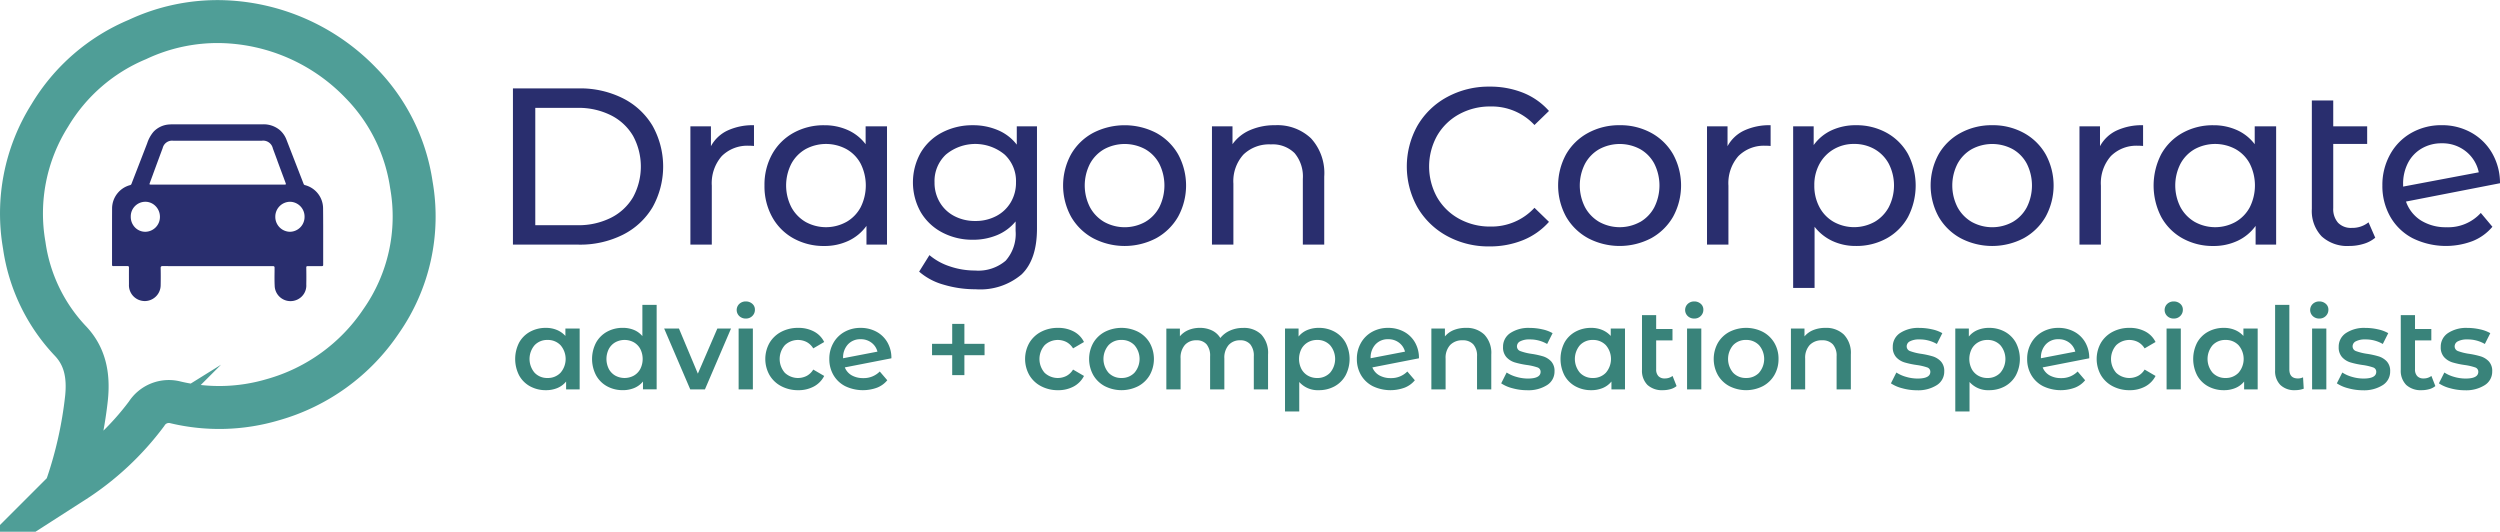
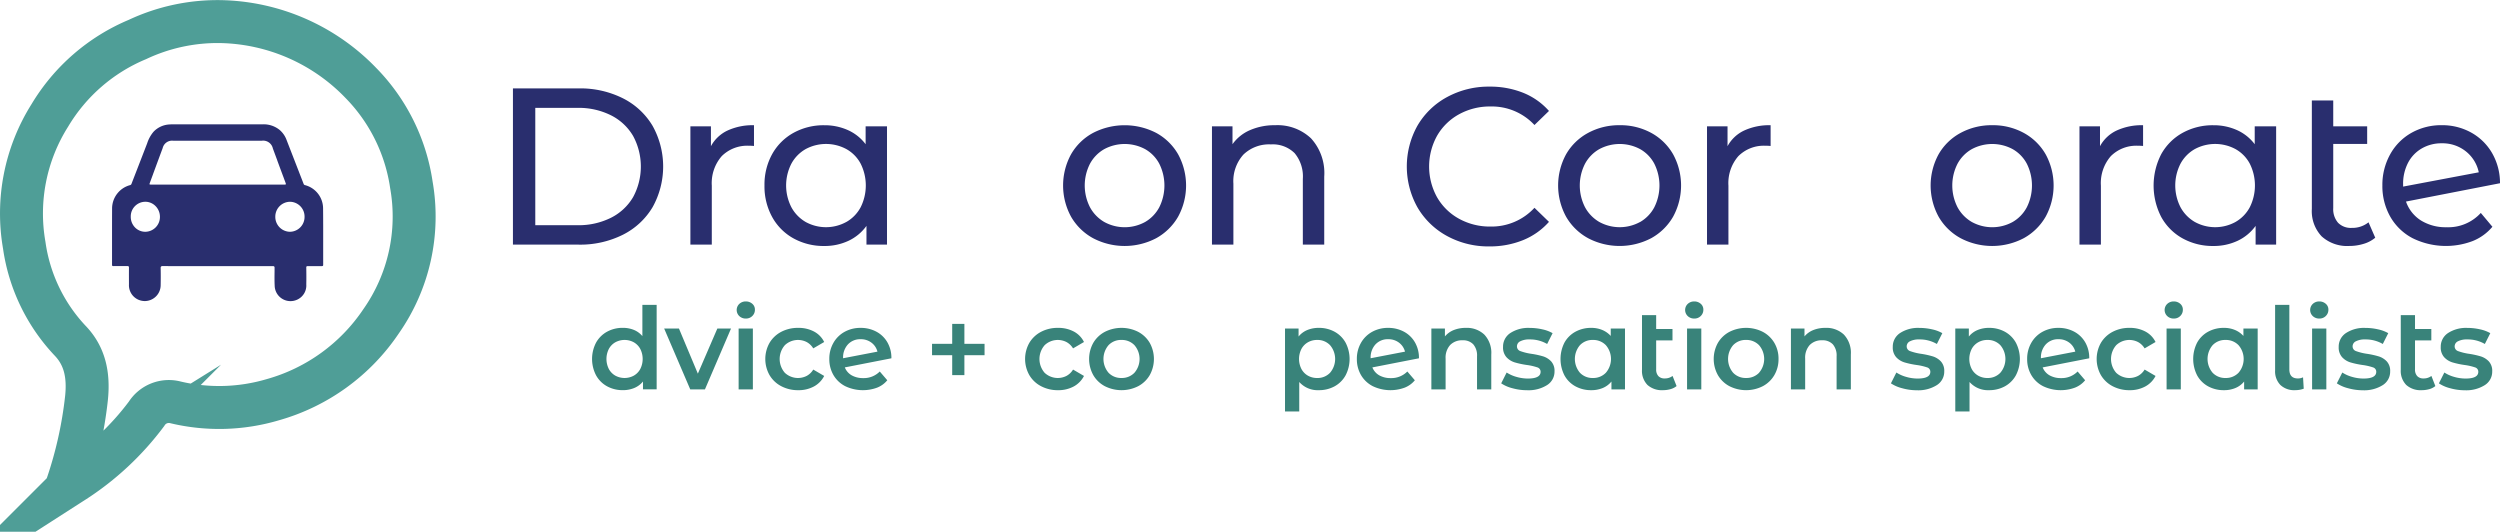
<svg xmlns="http://www.w3.org/2000/svg" width="291.059" height="61.908" viewBox="0 0 291.059 61.908">
  <g id="dragon_logo_copy" data-name="dragon logo copy" transform="translate(-16.42 -19.661)">
    <g id="Group_5711" data-name="Group 5711" transform="translate(76.138 29.744)">
      <g id="Group_5710" data-name="Group 5710" transform="translate(0 0)">
        <path id="Path_15025" data-name="Path 15025" d="M111.187,34.725h7.666a11.081,11.081,0,0,1,5.119,1.144,8.4,8.4,0,0,1,3.469,3.209,9.724,9.724,0,0,1,0,9.484,8.4,8.4,0,0,1-3.469,3.209,11.084,11.084,0,0,1-5.119,1.144h-7.666ZM118.7,50.653a8.415,8.415,0,0,0,3.885-.858,6.2,6.2,0,0,0,2.585-2.4,7.474,7.474,0,0,0,0-7.145,6.207,6.207,0,0,0-2.585-2.4,8.413,8.413,0,0,0-3.885-.858h-4.911V50.653Z" transform="translate(-111.187 -34.517)" fill="#292e6e" />
        <path id="Path_15026" data-name="Path 15026" d="M148.812,42.262a6.983,6.983,0,0,1,3.092-.624v2.417a5.005,5.005,0,0,0-.572-.026,4.2,4.2,0,0,0-3.183,1.209,4.783,4.783,0,0,0-1.157,3.443v6.86H144.5V41.768h2.391v2.313A4.253,4.253,0,0,1,148.812,42.262Z" transform="translate(-123.84 -37.143)" fill="#292e6e" />
        <path id="Path_15027" data-name="Path 15027" d="M172.675,41.769V55.541h-2.391V53.358a5.4,5.4,0,0,1-2.1,1.741,6.517,6.517,0,0,1-2.806.6,7.235,7.235,0,0,1-3.586-.884,6.327,6.327,0,0,1-2.481-2.481,7.389,7.389,0,0,1-.9-3.677,7.313,7.313,0,0,1,.9-3.664,6.359,6.359,0,0,1,2.481-2.468,7.243,7.243,0,0,1,3.586-.884,6.605,6.605,0,0,1,2.729.559,5.3,5.3,0,0,1,2.079,1.65V41.769ZM167.946,52.9a4.284,4.284,0,0,0,1.663-1.715,5.666,5.666,0,0,0,0-5.067,4.2,4.2,0,0,0-1.663-1.7,5.006,5.006,0,0,0-4.742,0,4.312,4.312,0,0,0-1.663,1.7,5.558,5.558,0,0,0,0,5.067A4.4,4.4,0,0,0,163.2,52.9a4.912,4.912,0,0,0,4.742,0Z" transform="translate(-129.125 -37.143)" fill="#292e6e" />
-         <path id="Path_15028" data-name="Path 15028" d="M200.72,41.769v11.9q0,3.612-1.793,5.34a7.439,7.439,0,0,1-5.353,1.728,12.818,12.818,0,0,1-3.716-.533A7.359,7.359,0,0,1,187,58.685l1.2-1.923a7.053,7.053,0,0,0,2.378,1.312,9.029,9.029,0,0,0,2.923.481,4.906,4.906,0,0,0,3.573-1.143,4.7,4.7,0,0,0,1.157-3.482V52.839a5.513,5.513,0,0,1-2.17,1.6,7.227,7.227,0,0,1-2.793.533,7.526,7.526,0,0,1-3.573-.845,6.275,6.275,0,0,1-2.507-2.365,7.069,7.069,0,0,1,0-6.938,6.194,6.194,0,0,1,2.507-2.352,7.621,7.621,0,0,1,3.573-.832,7.3,7.3,0,0,1,2.9.572,5.386,5.386,0,0,1,2.2,1.689V41.769h2.365Zm-4.742,10.446a4.228,4.228,0,0,0,1.689-1.6,4.462,4.462,0,0,0,.61-2.326,4.215,4.215,0,0,0-1.325-3.235,5.348,5.348,0,0,0-6.834,0,4.215,4.215,0,0,0-1.325,3.235,4.456,4.456,0,0,0,.611,2.326,4.22,4.22,0,0,0,1.689,1.6,5.158,5.158,0,0,0,2.455.572A5.1,5.1,0,0,0,195.978,52.214Z" transform="translate(-139.709 -37.143)" fill="#292e6e" />
        <path id="Path_15029" data-name="Path 15029" d="M217.954,54.787a6.588,6.588,0,0,1-2.559-2.507,7.581,7.581,0,0,1,0-7.249,6.5,6.5,0,0,1,2.559-2.494,8.013,8.013,0,0,1,7.367,0,6.537,6.537,0,0,1,2.546,2.494,7.58,7.58,0,0,1,0,7.249,6.621,6.621,0,0,1-2.546,2.507,7.911,7.911,0,0,1-7.367,0Zm6.067-1.883a4.31,4.31,0,0,0,1.65-1.715,5.666,5.666,0,0,0,0-5.067,4.225,4.225,0,0,0-1.65-1.7,5.032,5.032,0,0,0-4.755,0,4.312,4.312,0,0,0-1.663,1.7,5.558,5.558,0,0,0,0,5.067,4.4,4.4,0,0,0,1.663,1.715,4.937,4.937,0,0,0,4.755,0Z" transform="translate(-150.421 -37.143)" fill="#292e6e" />
        <path id="Path_15030" data-name="Path 15030" d="M253.945,43.159a5.981,5.981,0,0,1,1.546,4.456V55.54H253V47.9a4.231,4.231,0,0,0-.962-3.015,3.614,3.614,0,0,0-2.754-1.013,4.293,4.293,0,0,0-3.2,1.183,4.62,4.62,0,0,0-1.169,3.391V55.54h-2.495V41.768h2.391v2.079a4.846,4.846,0,0,1,2.04-1.637,7.134,7.134,0,0,1,2.923-.572A5.691,5.691,0,0,1,253.945,43.159Z" transform="translate(-161.037 -37.143)" fill="#292e6e" />
        <path id="Path_15031" data-name="Path 15031" d="M283.69,51.786a8.891,8.891,0,0,1-3.443-3.326,9.739,9.739,0,0,1,0-9.537A8.867,8.867,0,0,1,283.7,35.6a10.115,10.115,0,0,1,4.937-1.209,10.318,10.318,0,0,1,3.9.714,7.983,7.983,0,0,1,3.014,2.118l-1.689,1.637a6.778,6.778,0,0,0-5.119-2.157,7.419,7.419,0,0,0-3.664.909,6.6,6.6,0,0,0-2.56,2.508,7.382,7.382,0,0,0,0,7.145,6.6,6.6,0,0,0,2.56,2.508,7.413,7.413,0,0,0,3.664.909,6.788,6.788,0,0,0,5.119-2.183l1.689,1.637a8.088,8.088,0,0,1-3.027,2.131,10.247,10.247,0,0,1-3.911.727A10.029,10.029,0,0,1,283.69,51.786Z" transform="translate(-174.932 -34.389)" fill="#292e6e" />
        <path id="Path_15032" data-name="Path 15032" d="M310.891,54.787a6.589,6.589,0,0,1-2.56-2.507,7.585,7.585,0,0,1,0-7.249,6.5,6.5,0,0,1,2.56-2.494,7.557,7.557,0,0,1,3.689-.9,7.481,7.481,0,0,1,3.677.9A6.537,6.537,0,0,1,320.8,45.03a7.585,7.585,0,0,1,0,7.249,6.621,6.621,0,0,1-2.546,2.507,7.911,7.911,0,0,1-7.367,0Zm6.068-1.883a4.3,4.3,0,0,0,1.65-1.715,5.667,5.667,0,0,0,0-5.067,4.225,4.225,0,0,0-1.65-1.7,5.032,5.032,0,0,0-4.755,0,4.316,4.316,0,0,0-1.663,1.7,5.563,5.563,0,0,0,0,5.067A4.4,4.4,0,0,0,312.2,52.9a4.937,4.937,0,0,0,4.755,0Z" transform="translate(-185.724 -37.143)" fill="#292e6e" />
        <path id="Path_15033" data-name="Path 15033" d="M339.671,42.262a6.981,6.981,0,0,1,3.092-.624v2.417a5.006,5.006,0,0,0-.572-.026,4.194,4.194,0,0,0-3.183,1.209,4.783,4.783,0,0,0-1.156,3.443v6.86h-2.494V41.768h2.39v2.313A4.256,4.256,0,0,1,339.671,42.262Z" transform="translate(-196.34 -37.143)" fill="#292e6e" />
-         <path id="Path_15034" data-name="Path 15034" d="M362.42,42.522A6.363,6.363,0,0,1,364.9,44.99a7.96,7.96,0,0,1,0,7.341,6.331,6.331,0,0,1-2.481,2.481,7.239,7.239,0,0,1-3.586.884,6.375,6.375,0,0,1-2.715-.572,5.64,5.64,0,0,1-2.092-1.663v7.12h-2.494V41.768h2.39v2.183a5.3,5.3,0,0,1,2.1-1.728,6.649,6.649,0,0,1,2.806-.585A7.245,7.245,0,0,1,362.42,42.522ZM361,52.9a4.4,4.4,0,0,0,1.663-1.715,5.558,5.558,0,0,0,0-5.067,4.308,4.308,0,0,0-1.663-1.7,4.731,4.731,0,0,0-2.378-.6,4.61,4.61,0,0,0-2.352.61,4.428,4.428,0,0,0-1.663,1.7,5.074,5.074,0,0,0-.61,2.52,5.226,5.226,0,0,0,.6,2.533,4.276,4.276,0,0,0,1.663,1.715,4.911,4.911,0,0,0,4.742,0Z" transform="translate(-202.485 -37.143)" fill="#292e6e" />
        <path id="Path_15035" data-name="Path 15035" d="M380.825,54.787a6.589,6.589,0,0,1-2.56-2.507,7.585,7.585,0,0,1,0-7.249,6.5,6.5,0,0,1,2.56-2.494,7.557,7.557,0,0,1,3.689-.9,7.481,7.481,0,0,1,3.677.9,6.537,6.537,0,0,1,2.546,2.494,7.585,7.585,0,0,1,0,7.249,6.621,6.621,0,0,1-2.546,2.507,7.911,7.911,0,0,1-7.367,0Zm6.067-1.883a4.3,4.3,0,0,0,1.65-1.715,5.666,5.666,0,0,0,0-5.067,4.225,4.225,0,0,0-1.65-1.7,5.032,5.032,0,0,0-4.755,0,4.316,4.316,0,0,0-1.663,1.7,5.563,5.563,0,0,0,0,5.067,4.4,4.4,0,0,0,1.663,1.715,4.937,4.937,0,0,0,4.755,0Z" transform="translate(-212.289 -37.143)" fill="#292e6e" />
        <path id="Path_15036" data-name="Path 15036" d="M409.6,42.262a6.981,6.981,0,0,1,3.092-.624v2.417a5,5,0,0,0-.572-.026,4.194,4.194,0,0,0-3.183,1.209,4.783,4.783,0,0,0-1.156,3.443v6.86h-2.494V41.768h2.39v2.313A4.257,4.257,0,0,1,409.6,42.262Z" transform="translate(-222.905 -37.143)" fill="#292e6e" />
        <path id="Path_15037" data-name="Path 15037" d="M433.468,41.769V55.541h-2.39V53.358a5.4,5.4,0,0,1-2.105,1.741,6.517,6.517,0,0,1-2.806.6,7.235,7.235,0,0,1-3.586-.884,6.332,6.332,0,0,1-2.482-2.481,7.964,7.964,0,0,1,0-7.341,6.361,6.361,0,0,1,2.482-2.468,7.241,7.241,0,0,1,3.586-.884,6.6,6.6,0,0,1,2.728.559,5.307,5.307,0,0,1,2.079,1.65V41.769ZM428.739,52.9a4.28,4.28,0,0,0,1.663-1.715,5.666,5.666,0,0,0,0-5.067,4.2,4.2,0,0,0-1.663-1.7,5.006,5.006,0,0,0-4.742,0,4.317,4.317,0,0,0-1.663,1.7,5.563,5.563,0,0,0,0,5.067A4.4,4.4,0,0,0,424,52.9a4.912,4.912,0,0,0,4.742,0Z" transform="translate(-228.19 -37.143)" fill="#292e6e" />
        <path id="Path_15038" data-name="Path 15038" d="M456.29,52.968a3.716,3.716,0,0,1-1.352.714,5.656,5.656,0,0,1-1.663.247,4.416,4.416,0,0,1-3.222-1.117,4.267,4.267,0,0,1-1.144-3.2V36.987H451.4V40h3.95v2.053H451.4v7.457a2.418,2.418,0,0,0,.559,1.715,2.078,2.078,0,0,0,1.6.6,3.009,3.009,0,0,0,1.949-.649Z" transform="translate(-239.474 -35.376)" fill="#292e6e" />
        <path id="Path_15039" data-name="Path 15039" d="M473.61,51.85l1.351,1.611a5.824,5.824,0,0,1-2.3,1.663,8.768,8.768,0,0,1-6.977-.325,6.39,6.39,0,0,1-2.611-2.507,7.191,7.191,0,0,1-.922-3.638,7.306,7.306,0,0,1,.9-3.612,6.42,6.42,0,0,1,2.469-2.507,7.027,7.027,0,0,1,3.547-.9,6.941,6.941,0,0,1,3.4.845,6.377,6.377,0,0,1,2.443,2.378,6.991,6.991,0,0,1,.935,3.534L464.9,50.526a4.25,4.25,0,0,0,1.754,2.209,5.46,5.46,0,0,0,2.975.78A5.111,5.111,0,0,0,473.61,51.85Zm-6.873-7.509a4.139,4.139,0,0,0-1.6,1.676,5.283,5.283,0,0,0-.572,2.507v.26l8.809-1.663a4.208,4.208,0,0,0-1.508-2.442,4.352,4.352,0,0,0-2.806-.936A4.537,4.537,0,0,0,466.737,44.341Z" transform="translate(-244.504 -37.143)" fill="#292e6e" />
      </g>
    </g>
    <g id="Group_5713" data-name="Group 5713" transform="translate(76.4 54.757)">
      <g id="Group_5712" data-name="Group 5712">
-         <path id="Path_15040" data-name="Path 15040" d="M119.115,79.763v7.081h-1.578v-.915a2.563,2.563,0,0,1-1.015.756,3.425,3.425,0,0,1-1.333.252,3.764,3.764,0,0,1-1.85-.451,3.208,3.208,0,0,1-1.273-1.273,4.2,4.2,0,0,1,0-3.813,3.223,3.223,0,0,1,1.273-1.266,3.762,3.762,0,0,1,1.85-.451,3.276,3.276,0,0,1,1.266.239,2.777,2.777,0,0,1,1,.7v-.862h1.658Zm-2.228,5.145a2.455,2.455,0,0,0,0-3.209,2.024,2.024,0,0,0-1.512-.61,2,2,0,0,0-1.505.61,2.475,2.475,0,0,0,0,3.209,2,2,0,0,0,1.505.61A2.024,2.024,0,0,0,116.887,84.908Z" transform="translate(-111.609 -76.607)" fill="#39837a" />
        <path id="Path_15041" data-name="Path 15041" d="M133.562,75.364V85.2H131.97v-.915a2.563,2.563,0,0,1-1.015.756,3.425,3.425,0,0,1-1.333.252,3.733,3.733,0,0,1-1.836-.451,3.234,3.234,0,0,1-1.279-1.279,4.116,4.116,0,0,1,0-3.8,3.255,3.255,0,0,1,1.279-1.273,3.735,3.735,0,0,1,1.836-.451,3.362,3.362,0,0,1,1.286.239A2.586,2.586,0,0,1,131.9,79V75.364ZM130.9,83.605a1.966,1.966,0,0,0,.756-.776,2.584,2.584,0,0,0,0-2.334,1.966,1.966,0,0,0-.756-.776,2.259,2.259,0,0,0-2.148,0,1.966,1.966,0,0,0-.756.776,2.584,2.584,0,0,0,0,2.334,1.962,1.962,0,0,0,.756.776,2.259,2.259,0,0,0,2.148,0Z" transform="translate(-117.092 -74.966)" fill="#39837a" />
        <path id="Path_15042" data-name="Path 15042" d="M147.361,79.812l-3.036,7.081h-1.711l-3.036-7.081H141.3l2.2,5.251,2.268-5.251Z" transform="translate(-122.233 -76.656)" fill="#39837a" />
        <path id="Path_15043" data-name="Path 15043" d="M153.5,76.427a.977.977,0,0,1,0-1.419,1.066,1.066,0,0,1,.756-.285,1.1,1.1,0,0,1,.756.272.877.877,0,0,1,.305.683,1,1,0,0,1-.3.736,1.032,1.032,0,0,1-.762.3A1.067,1.067,0,0,1,153.5,76.427Zm-.079,1.452h1.658V84.96h-1.658Z" transform="translate(-127.407 -74.723)" fill="#39837a" />
        <path id="Path_15044" data-name="Path 15044" d="M160.422,86.472a3.411,3.411,0,0,1-1.366-1.293,3.82,3.82,0,0,1,0-3.746,3.43,3.43,0,0,1,1.359-1.286,4.142,4.142,0,0,1,1.983-.464,3.819,3.819,0,0,1,1.836.425,2.755,2.755,0,0,1,1.187,1.22l-1.273.743a2.029,2.029,0,0,0-.762-.736,2.225,2.225,0,0,0-2.539.358,2.443,2.443,0,0,0-.006,3.222,2.235,2.235,0,0,0,2.546.358,2.02,2.02,0,0,0,.762-.736l1.273.743a2.868,2.868,0,0,1-1.2,1.227,3.744,3.744,0,0,1-1.823.431A4.152,4.152,0,0,1,160.422,86.472Z" transform="translate(-129.446 -76.607)" fill="#39837a" />
        <path id="Path_15045" data-name="Path 15045" d="M176.457,84.762l.875,1.021a2.9,2.9,0,0,1-1.193.862,4.776,4.776,0,0,1-3.7-.172,3.342,3.342,0,0,1-1.372-1.293,3.646,3.646,0,0,1-.484-1.876,3.7,3.7,0,0,1,.471-1.863,3.351,3.351,0,0,1,1.3-1.293,3.773,3.773,0,0,1,1.877-.464,3.817,3.817,0,0,1,1.81.431,3.242,3.242,0,0,1,1.292,1.233,3.6,3.6,0,0,1,.478,1.877l-5.424,1.06a1.852,1.852,0,0,0,.809.928,2.658,2.658,0,0,0,1.34.318A2.605,2.605,0,0,0,176.457,84.762Zm-3.706-3.156a2.241,2.241,0,0,0-.564,1.6v.013l4-.769a1.887,1.887,0,0,0-.7-1.047,2.032,2.032,0,0,0-1.266-.4A1.939,1.939,0,0,0,172.751,81.606Z" transform="translate(-134.011 -76.607)" fill="#39837a" />
        <path id="Path_15046" data-name="Path 15046" d="M195.982,82.581h-2.347V84.9h-1.419V82.581h-2.347V81.256h2.347V78.935h1.419v2.321h2.347Z" transform="translate(-141.337 -76.323)" fill="#39837a" />
        <path id="Path_15047" data-name="Path 15047" d="M209.195,86.472a3.411,3.411,0,0,1-1.366-1.293,3.82,3.82,0,0,1,0-3.746,3.43,3.43,0,0,1,1.359-1.286,4.142,4.142,0,0,1,1.983-.464,3.819,3.819,0,0,1,1.836.425,2.755,2.755,0,0,1,1.187,1.22l-1.273.743a2.029,2.029,0,0,0-.762-.736,2.225,2.225,0,0,0-2.539.358,2.443,2.443,0,0,0-.006,3.222,2.235,2.235,0,0,0,2.546.358,2.02,2.02,0,0,0,.762-.736l1.273.743a2.868,2.868,0,0,1-1.2,1.227,3.744,3.744,0,0,1-1.823.431A4.15,4.15,0,0,1,209.195,86.472Z" transform="translate(-147.973 -76.607)" fill="#39837a" />
        <path id="Path_15048" data-name="Path 15048" d="M221.185,86.472a3.381,3.381,0,0,1-1.346-1.293,3.863,3.863,0,0,1,0-3.746,3.394,3.394,0,0,1,1.346-1.286,4.294,4.294,0,0,1,3.885,0,3.394,3.394,0,0,1,1.346,1.286,3.863,3.863,0,0,1,0,3.746,3.389,3.389,0,0,1-1.346,1.293,4.294,4.294,0,0,1-3.885,0Zm3.448-1.565a2.455,2.455,0,0,0,0-3.209,2.024,2.024,0,0,0-1.512-.61,2,2,0,0,0-1.505.61,2.475,2.475,0,0,0,0,3.209,2,2,0,0,0,1.505.61A2.024,2.024,0,0,0,224.633,84.908Z" transform="translate(-152.537 -76.607)" fill="#39837a" />
-         <path id="Path_15049" data-name="Path 15049" d="M244.913,80.459a3.145,3.145,0,0,1,.783,2.327v4.058h-1.658V83a2.076,2.076,0,0,0-.411-1.4,1.483,1.483,0,0,0-1.18-.471,1.728,1.728,0,0,0-1.339.55,2.246,2.246,0,0,0-.5,1.571v3.594h-1.658V83a2.073,2.073,0,0,0-.411-1.4,1.483,1.483,0,0,0-1.18-.471,1.733,1.733,0,0,0-1.346.543,2.259,2.259,0,0,0-.5,1.578v3.594h-1.658v-7.08h1.578v.9a2.579,2.579,0,0,1,.995-.729,3.373,3.373,0,0,1,1.326-.252,3.21,3.21,0,0,1,1.412.3,2.282,2.282,0,0,1,.974.882A2.959,2.959,0,0,1,241.265,80a3.672,3.672,0,0,1,1.525-.311A2.88,2.88,0,0,1,244.913,80.459Z" transform="translate(-158.045 -76.607)" fill="#39837a" />
        <path id="Path_15050" data-name="Path 15050" d="M261.909,80.134a3.251,3.251,0,0,1,1.279,1.273,4.116,4.116,0,0,1,0,3.8,3.238,3.238,0,0,1-1.279,1.279,3.763,3.763,0,0,1-1.849.451,2.858,2.858,0,0,1-2.268-.955v3.434h-1.658V79.763h1.578v.928a2.559,2.559,0,0,1,1.015-.756,3.423,3.423,0,0,1,1.333-.252A3.756,3.756,0,0,1,261.909,80.134Zm-.53,4.774a2.475,2.475,0,0,0,0-3.209,2,2,0,0,0-1.505-.61,2.128,2.128,0,0,0-1.073.272,1.958,1.958,0,0,0-.756.776,2.584,2.584,0,0,0,0,2.334,1.958,1.958,0,0,0,.756.776,2.131,2.131,0,0,0,1.073.272A2,2,0,0,0,261.379,84.908Z" transform="translate(-166.508 -76.607)" fill="#39837a" />
        <path id="Path_15051" data-name="Path 15051" d="M275.5,84.762l.875,1.021a2.894,2.894,0,0,1-1.194.862,4.776,4.776,0,0,1-3.7-.172,3.346,3.346,0,0,1-1.372-1.293,3.646,3.646,0,0,1-.484-1.876,3.7,3.7,0,0,1,.471-1.863,3.352,3.352,0,0,1,1.3-1.293,3.772,3.772,0,0,1,1.876-.464,3.815,3.815,0,0,1,1.81.431,3.24,3.24,0,0,1,1.293,1.233,3.6,3.6,0,0,1,.478,1.877l-5.423,1.06a1.847,1.847,0,0,0,.809.928,2.657,2.657,0,0,0,1.339.318A2.606,2.606,0,0,0,275.5,84.762Zm-3.707-3.156a2.242,2.242,0,0,0-.564,1.6v.013l4-.769a1.889,1.889,0,0,0-.7-1.047,2.032,2.032,0,0,0-1.267-.4A1.939,1.939,0,0,0,271.794,81.606Z" transform="translate(-171.634 -76.607)" fill="#39837a" />
        <path id="Path_15052" data-name="Path 15052" d="M289.776,80.466a3.087,3.087,0,0,1,.809,2.321v4.058h-1.658V83a1.986,1.986,0,0,0-.438-1.4,1.618,1.618,0,0,0-1.246-.471,1.915,1.915,0,0,0-1.446.55,2.194,2.194,0,0,0-.53,1.584v3.58H283.61v-7.08h1.578v.915a2.592,2.592,0,0,1,1.034-.743,3.722,3.722,0,0,1,1.406-.252A2.956,2.956,0,0,1,289.776,80.466Z" transform="translate(-176.945 -76.607)" fill="#39837a" />
        <path id="Path_15053" data-name="Path 15053" d="M298.031,86.711a4.217,4.217,0,0,1-1.313-.57l.636-1.26a4.081,4.081,0,0,0,1.147.51,4.781,4.781,0,0,0,1.319.192q1.486,0,1.486-.783a.523.523,0,0,0-.378-.517,6.539,6.539,0,0,0-1.214-.278,9.767,9.767,0,0,1-1.426-.305,2.184,2.184,0,0,1-.954-.6,1.685,1.685,0,0,1-.4-1.2,1.886,1.886,0,0,1,.842-1.611,3.833,3.833,0,0,1,2.274-.6,6.542,6.542,0,0,1,1.459.166,4.106,4.106,0,0,1,1.194.444l-.636,1.26a3.93,3.93,0,0,0-2.028-.53,2.248,2.248,0,0,0-1.107.219.652.652,0,0,0-.378.577.577.577,0,0,0,.4.564,6.345,6.345,0,0,0,1.253.311A9.758,9.758,0,0,1,301.6,83a2.191,2.191,0,0,1,.935.584,1.625,1.625,0,0,1,.391,1.167,1.846,1.846,0,0,1-.862,1.591,4.062,4.062,0,0,1-2.347.6A6.345,6.345,0,0,1,298.031,86.711Z" transform="translate(-181.924 -76.607)" fill="#39837a" />
        <path id="Path_15054" data-name="Path 15054" d="M315.364,79.763v7.081h-1.578v-.915a2.563,2.563,0,0,1-1.015.756,3.425,3.425,0,0,1-1.333.252,3.764,3.764,0,0,1-1.85-.451,3.212,3.212,0,0,1-1.273-1.273,4.2,4.2,0,0,1,0-3.813,3.227,3.227,0,0,1,1.273-1.266,3.764,3.764,0,0,1,1.85-.451,3.276,3.276,0,0,1,1.266.239,2.777,2.777,0,0,1,1,.7v-.862h1.658Zm-2.228,5.145a2.455,2.455,0,0,0,0-3.209,2.028,2.028,0,0,0-1.512-.61,2,2,0,0,0-1.506.61,2.477,2.477,0,0,0,0,3.209,2,2,0,0,0,1.506.61A2.024,2.024,0,0,0,313.136,84.908Z" transform="translate(-186.156 -76.607)" fill="#39837a" />
        <path id="Path_15055" data-name="Path 15055" d="M327.177,85.55a1.937,1.937,0,0,1-.709.358,3.2,3.2,0,0,1-.882.12,2.5,2.5,0,0,1-1.8-.61,2.345,2.345,0,0,1-.636-1.777V77.289H324.8v1.617h1.9v1.326h-1.9V83.6a1.1,1.1,0,0,0,.259.789.95.95,0,0,0,.722.272,1.458,1.458,0,0,0,.928-.291Z" transform="translate(-191.963 -75.698)" fill="#39837a" />
        <path id="Path_15056" data-name="Path 15056" d="M331.556,76.427a.977.977,0,0,1,0-1.419,1.065,1.065,0,0,1,.756-.285,1.1,1.1,0,0,1,.756.272.877.877,0,0,1,.305.683,1,1,0,0,1-.3.736,1.03,1.03,0,0,1-.762.3A1.067,1.067,0,0,1,331.556,76.427Zm-.08,1.452h1.658V84.96h-1.658Z" transform="translate(-195.042 -74.723)" fill="#39837a" />
        <path id="Path_15057" data-name="Path 15057" d="M338.447,86.472a3.387,3.387,0,0,1-1.346-1.293,3.867,3.867,0,0,1,0-3.746,3.4,3.4,0,0,1,1.346-1.286,4.294,4.294,0,0,1,3.885,0,3.4,3.4,0,0,1,1.346,1.286,3.618,3.618,0,0,1,.484,1.87,3.656,3.656,0,0,1-.484,1.876,3.387,3.387,0,0,1-1.346,1.293,4.294,4.294,0,0,1-3.885,0Zm3.448-1.565a2.455,2.455,0,0,0,0-3.209,2.028,2.028,0,0,0-1.512-.61,2,2,0,0,0-1.506.61,2.477,2.477,0,0,0,0,3.209,2,2,0,0,0,1.506.61A2.025,2.025,0,0,0,341.9,84.908Z" transform="translate(-197.08 -76.607)" fill="#39837a" />
        <path id="Path_15058" data-name="Path 15058" d="M357.281,80.466a3.087,3.087,0,0,1,.809,2.321v4.058h-1.658V83a1.986,1.986,0,0,0-.438-1.4,1.618,1.618,0,0,0-1.246-.471,1.915,1.915,0,0,0-1.446.55,2.194,2.194,0,0,0-.53,1.584v3.58h-1.658v-7.08h1.578v.915a2.592,2.592,0,0,1,1.034-.743,3.722,3.722,0,0,1,1.406-.252A2.957,2.957,0,0,1,357.281,80.466Z" transform="translate(-202.588 -76.607)" fill="#39837a" />
        <path id="Path_15059" data-name="Path 15059" d="M371.2,86.711a4.217,4.217,0,0,1-1.313-.57l.636-1.26a4.081,4.081,0,0,0,1.147.51,4.781,4.781,0,0,0,1.319.192q1.486,0,1.486-.783a.523.523,0,0,0-.378-.517,6.54,6.54,0,0,0-1.214-.278,9.767,9.767,0,0,1-1.426-.305,2.184,2.184,0,0,1-.954-.6,1.685,1.685,0,0,1-.4-1.2,1.886,1.886,0,0,1,.842-1.611,3.833,3.833,0,0,1,2.274-.6,6.542,6.542,0,0,1,1.459.166,4.107,4.107,0,0,1,1.194.444l-.636,1.26a3.929,3.929,0,0,0-2.028-.53,2.249,2.249,0,0,0-1.107.219.652.652,0,0,0-.378.577.577.577,0,0,0,.4.564,6.345,6.345,0,0,0,1.253.311,9.758,9.758,0,0,1,1.393.305,2.191,2.191,0,0,1,.935.584,1.625,1.625,0,0,1,.391,1.167,1.847,1.847,0,0,1-.862,1.591,4.062,4.062,0,0,1-2.347.6A6.345,6.345,0,0,1,371.2,86.711Z" transform="translate(-209.719 -76.607)" fill="#39837a" />
        <path id="Path_15060" data-name="Path 15060" d="M387.745,80.134a3.251,3.251,0,0,1,1.279,1.273,4.116,4.116,0,0,1,0,3.8,3.238,3.238,0,0,1-1.279,1.279,3.763,3.763,0,0,1-1.849.451,2.858,2.858,0,0,1-2.268-.955v3.434H381.97V79.763h1.578v.928a2.559,2.559,0,0,1,1.015-.756,3.423,3.423,0,0,1,1.333-.252A3.756,3.756,0,0,1,387.745,80.134Zm-.53,4.774a2.475,2.475,0,0,0,0-3.209,2,2,0,0,0-1.505-.61,2.128,2.128,0,0,0-1.073.272,1.958,1.958,0,0,0-.756.776,2.584,2.584,0,0,0,0,2.334,1.958,1.958,0,0,0,.756.776,2.131,2.131,0,0,0,1.073.272A2,2,0,0,0,387.215,84.908Z" transform="translate(-214.308 -76.607)" fill="#39837a" />
        <path id="Path_15061" data-name="Path 15061" d="M401.338,84.762l.875,1.021a2.894,2.894,0,0,1-1.194.862,4.776,4.776,0,0,1-3.7-.172,3.346,3.346,0,0,1-1.372-1.293,3.646,3.646,0,0,1-.484-1.876,3.7,3.7,0,0,1,.471-1.863,3.352,3.352,0,0,1,1.3-1.293,3.772,3.772,0,0,1,1.876-.464,3.815,3.815,0,0,1,1.81.431,3.24,3.24,0,0,1,1.293,1.233,3.6,3.6,0,0,1,.478,1.877l-5.423,1.06a1.847,1.847,0,0,0,.809.928,2.657,2.657,0,0,0,1.339.318A2.606,2.606,0,0,0,401.338,84.762Zm-3.707-3.156a2.242,2.242,0,0,0-.564,1.6v.013l4-.769a1.889,1.889,0,0,0-.7-1.047,2.032,2.032,0,0,0-1.267-.4A1.938,1.938,0,0,0,397.631,81.606Z" transform="translate(-219.434 -76.607)" fill="#39837a" />
        <path id="Path_15062" data-name="Path 15062" d="M410.362,86.472A3.409,3.409,0,0,1,409,85.179a3.82,3.82,0,0,1,0-3.746,3.43,3.43,0,0,1,1.359-1.286,4.138,4.138,0,0,1,1.982-.464,3.824,3.824,0,0,1,1.837.425,2.754,2.754,0,0,1,1.186,1.22l-1.273.743a2.025,2.025,0,0,0-.762-.736,2.224,2.224,0,0,0-2.539.358,2.443,2.443,0,0,0-.006,3.222,2.234,2.234,0,0,0,2.546.358,2.02,2.02,0,0,0,.762-.736l1.273.743a2.867,2.867,0,0,1-1.2,1.227,3.746,3.746,0,0,1-1.823.431A4.152,4.152,0,0,1,410.362,86.472Z" transform="translate(-224.388 -76.607)" fill="#39837a" />
        <path id="Path_15063" data-name="Path 15063" d="M421.576,76.427a.977.977,0,0,1,0-1.419,1.065,1.065,0,0,1,.756-.285,1.1,1.1,0,0,1,.756.272.877.877,0,0,1,.305.683,1,1,0,0,1-.3.736,1.03,1.03,0,0,1-.762.3A1.066,1.066,0,0,1,421.576,76.427Zm-.08,1.452h1.658V84.96H421.5Z" transform="translate(-229.237 -74.723)" fill="#39837a" />
        <path id="Path_15064" data-name="Path 15064" d="M434.143,79.763v7.081h-1.578v-.915a2.563,2.563,0,0,1-1.015.756,3.425,3.425,0,0,1-1.333.252,3.764,3.764,0,0,1-1.85-.451,3.212,3.212,0,0,1-1.273-1.273,4.2,4.2,0,0,1,0-3.813,3.227,3.227,0,0,1,1.273-1.266,3.764,3.764,0,0,1,1.85-.451,3.276,3.276,0,0,1,1.266.239,2.777,2.777,0,0,1,1,.7v-.862h1.658Zm-2.228,5.145a2.455,2.455,0,0,0,0-3.209,2.028,2.028,0,0,0-1.512-.61,2,2,0,0,0-1.506.61,2.477,2.477,0,0,0,0,3.209,2,2,0,0,0,1.506.61A2.024,2.024,0,0,0,431.915,84.908Z" transform="translate(-231.276 -76.607)" fill="#39837a" />
        <path id="Path_15065" data-name="Path 15065" d="M442.629,84.693a2.275,2.275,0,0,1-.617-1.7V75.364h1.658V82.87q0,1.061.995,1.06a1.314,1.314,0,0,0,.6-.133l.079,1.326a2.837,2.837,0,0,1-.995.172A2.345,2.345,0,0,1,442.629,84.693Z" transform="translate(-237.116 -74.966)" fill="#39837a" />
        <path id="Path_15066" data-name="Path 15066" d="M448.9,76.427a.977.977,0,0,1,0-1.419,1.065,1.065,0,0,1,.756-.285,1.1,1.1,0,0,1,.756.272.877.877,0,0,1,.305.683,1,1,0,0,1-.3.736,1.03,1.03,0,0,1-.762.3A1.066,1.066,0,0,1,448.9,76.427Zm-.08,1.452h1.658V84.96h-1.658Z" transform="translate(-239.617 -74.723)" fill="#39837a" />
        <path id="Path_15067" data-name="Path 15067" d="M454.915,86.711a4.216,4.216,0,0,1-1.313-.57l.636-1.26a4.082,4.082,0,0,0,1.147.51,4.781,4.781,0,0,0,1.319.192q1.486,0,1.486-.783a.523.523,0,0,0-.378-.517,6.54,6.54,0,0,0-1.214-.278,9.767,9.767,0,0,1-1.426-.305,2.184,2.184,0,0,1-.954-.6,1.685,1.685,0,0,1-.4-1.2,1.886,1.886,0,0,1,.842-1.611,3.833,3.833,0,0,1,2.274-.6,6.542,6.542,0,0,1,1.459.166,4.106,4.106,0,0,1,1.194.444l-.636,1.26a3.93,3.93,0,0,0-2.029-.53,2.248,2.248,0,0,0-1.107.219.652.652,0,0,0-.378.577.577.577,0,0,0,.4.564,6.344,6.344,0,0,0,1.253.311,9.758,9.758,0,0,1,1.393.305,2.191,2.191,0,0,1,.935.584,1.625,1.625,0,0,1,.391,1.167,1.846,1.846,0,0,1-.862,1.591,4.062,4.062,0,0,1-2.347.6A6.345,6.345,0,0,1,454.915,86.711Z" transform="translate(-241.518 -76.607)" fill="#39837a" />
        <path id="Path_15068" data-name="Path 15068" d="M469.628,85.55a1.936,1.936,0,0,1-.709.358,3.2,3.2,0,0,1-.882.12,2.5,2.5,0,0,1-1.8-.61,2.345,2.345,0,0,1-.636-1.777V77.289h1.658v1.617h1.9v1.326h-1.9V83.6a1.1,1.1,0,0,0,.259.789.95.95,0,0,0,.722.272,1.458,1.458,0,0,0,.928-.291Z" transform="translate(-246.075 -75.698)" fill="#39837a" />
        <path id="Path_15069" data-name="Path 15069" d="M474.074,86.711a4.217,4.217,0,0,1-1.313-.57l.636-1.26a4.081,4.081,0,0,0,1.147.51,4.781,4.781,0,0,0,1.319.192q1.486,0,1.486-.783a.523.523,0,0,0-.378-.517,6.54,6.54,0,0,0-1.214-.278,9.767,9.767,0,0,1-1.426-.305,2.184,2.184,0,0,1-.954-.6,1.685,1.685,0,0,1-.4-1.2,1.886,1.886,0,0,1,.842-1.611,3.833,3.833,0,0,1,2.274-.6,6.542,6.542,0,0,1,1.459.166,4.107,4.107,0,0,1,1.194.444l-.636,1.26a3.93,3.93,0,0,0-2.029-.53,2.248,2.248,0,0,0-1.107.219.652.652,0,0,0-.378.577.577.577,0,0,0,.4.564,6.344,6.344,0,0,0,1.253.311,9.757,9.757,0,0,1,1.393.305,2.191,2.191,0,0,1,.935.584,1.625,1.625,0,0,1,.391,1.167,1.846,1.846,0,0,1-.862,1.591,4.062,4.062,0,0,1-2.347.6A6.344,6.344,0,0,1,474.074,86.711Z" transform="translate(-248.796 -76.607)" fill="#39837a" />
      </g>
    </g>
    <g id="Group_5715" data-name="Group 5715" transform="translate(18.919 22.16)">
      <g id="Group_5714" data-name="Group 5714">
        <path id="Path_15070" data-name="Path 15070" d="M64.312,41.171a21.337,21.337,0,0,0-5.86-11.832A23.29,23.29,0,0,0,42.2,22.177a21.928,21.928,0,0,0-9.781,2.082,21.579,21.579,0,0,0-10.2,8.841,21.416,21.416,0,0,0-2.976,15.115A20.34,20.34,0,0,0,24.561,59.3c1.7,1.755,2.222,3.953,1.926,6.738a47.339,47.339,0,0,1-2.268,10.15c.35-.2.561-.307.767-.435a32.518,32.518,0,0,0,8.493-7.91,3.07,3.07,0,0,1,3.4-1.331A21.971,21.971,0,0,0,48.169,66.2a22.538,22.538,0,0,0,12.624-9.141A21.249,21.249,0,0,0,64.312,41.171Z" transform="translate(-18.919 -22.16)" fill="none" stroke="#4f9e97" stroke-miterlimit="10" stroke-width="5" />
      </g>
    </g>
    <g id="Group_5723" data-name="Group 5723" transform="translate(29.475 34.146)">
      <g id="Group_5722" data-name="Group 5722" transform="translate(0 0)">
        <path id="Subtraction_6" data-name="Subtraction 6" d="M-237.792-13.413a1.838,1.838,0,0,1-1.838-1.75c-.029-.583-.022-1.165-.014-1.727,0-.063,0-.124,0-.185,0-.036,0-.065,0-.095v-.007c0-.032,0-.064,0-.1a.228.228,0,0,0-.041-.168.223.223,0,0,0-.164-.042c-1.3,0-2.616,0-3.579,0h-5.691c-1.314,0-2.5,0-3.538-.006a.273.273,0,0,0-.2.051.284.284,0,0,0-.047.207c.013.617.013,1.269,0,1.939a1.859,1.859,0,0,1-1.84,1.876,1.921,1.921,0,0,1-.723-.144,1.839,1.839,0,0,1-1.129-1.794c0-.525-.008-1.219,0-1.939,0-.083-.009-.128-.037-.156a.188.188,0,0,0-.143-.038h-.022c-.153,0-.332,0-.6,0h-.512c-.158,0-.321,0-.489,0h-.009a.163.163,0,0,1-.125-.034.18.18,0,0,1-.034-.132c0-.81,0-1.622,0-2.338v-.344c0-1.276,0-2.59.007-3.88a2.821,2.821,0,0,1,2.1-2.7.246.246,0,0,0,.173-.186c.006-.018.011-.03.016-.043.654-1.682,1.224-3.155,1.795-4.636a3.918,3.918,0,0,1,.744-1.35,2.732,2.732,0,0,1,1.828-.847c.14-.012.277-.014.4-.014h10.445a2.935,2.935,0,0,1,2.027.671,2.811,2.811,0,0,1,.785,1.147q.98,2.525,1.959,5.049l.011.028c.03.079.058.154.17.18a2.81,2.81,0,0,1,2.111,2.675c.015,1.435.014,2.843.012,4.4,0,.719,0,1.462,0,2.2,0,.12-.036.155-.159.155l-.466,0h-.27c-.289,0-.589,0-.882,0h-.015c-.075,0-.115.01-.139.036a.2.2,0,0,0-.036.148c.01.721.016,1.321,0,1.938A1.813,1.813,0,0,1-237-13.589,1.864,1.864,0,0,1-237.792-13.413Zm-16.9-11.567a1.7,1.7,0,0,0-1.694,1.74,1.762,1.762,0,0,0,.509,1.263,1.666,1.666,0,0,0,1.188.491,1.727,1.727,0,0,0,1.7-1.737,1.765,1.765,0,0,0-.516-1.259,1.67,1.67,0,0,0-1.189-.5Zm16.85,0h0a1.731,1.731,0,0,0-1.716,1.74,1.733,1.733,0,0,0,1.7,1.754h.006a1.727,1.727,0,0,0,1.7-1.748,1.723,1.723,0,0,0-1.691-1.746Zm-13.585-7.106a1.125,1.125,0,0,0-1.242.852c-.383,1.026-.76,2.05-1.124,3.04l0,.008-.076.2-.011.031-.059.16q-.107.292-.215.583c-.045.124-.06.169-.04.2s.082.029.2.029h15.487c.094,0,.153,0,.173-.031s0-.1-.046-.216q-.089-.243-.18-.485l0-.005-.108-.288-.029-.077-.4-1.075-.015-.042-.221-.6,0-.011-.225-.608-.287-.775a1.154,1.154,0,0,0-1.281-.892Z" transform="translate(258.555 33.986)" fill="#292e6e" />
      </g>
    </g>
  </g>
</svg>